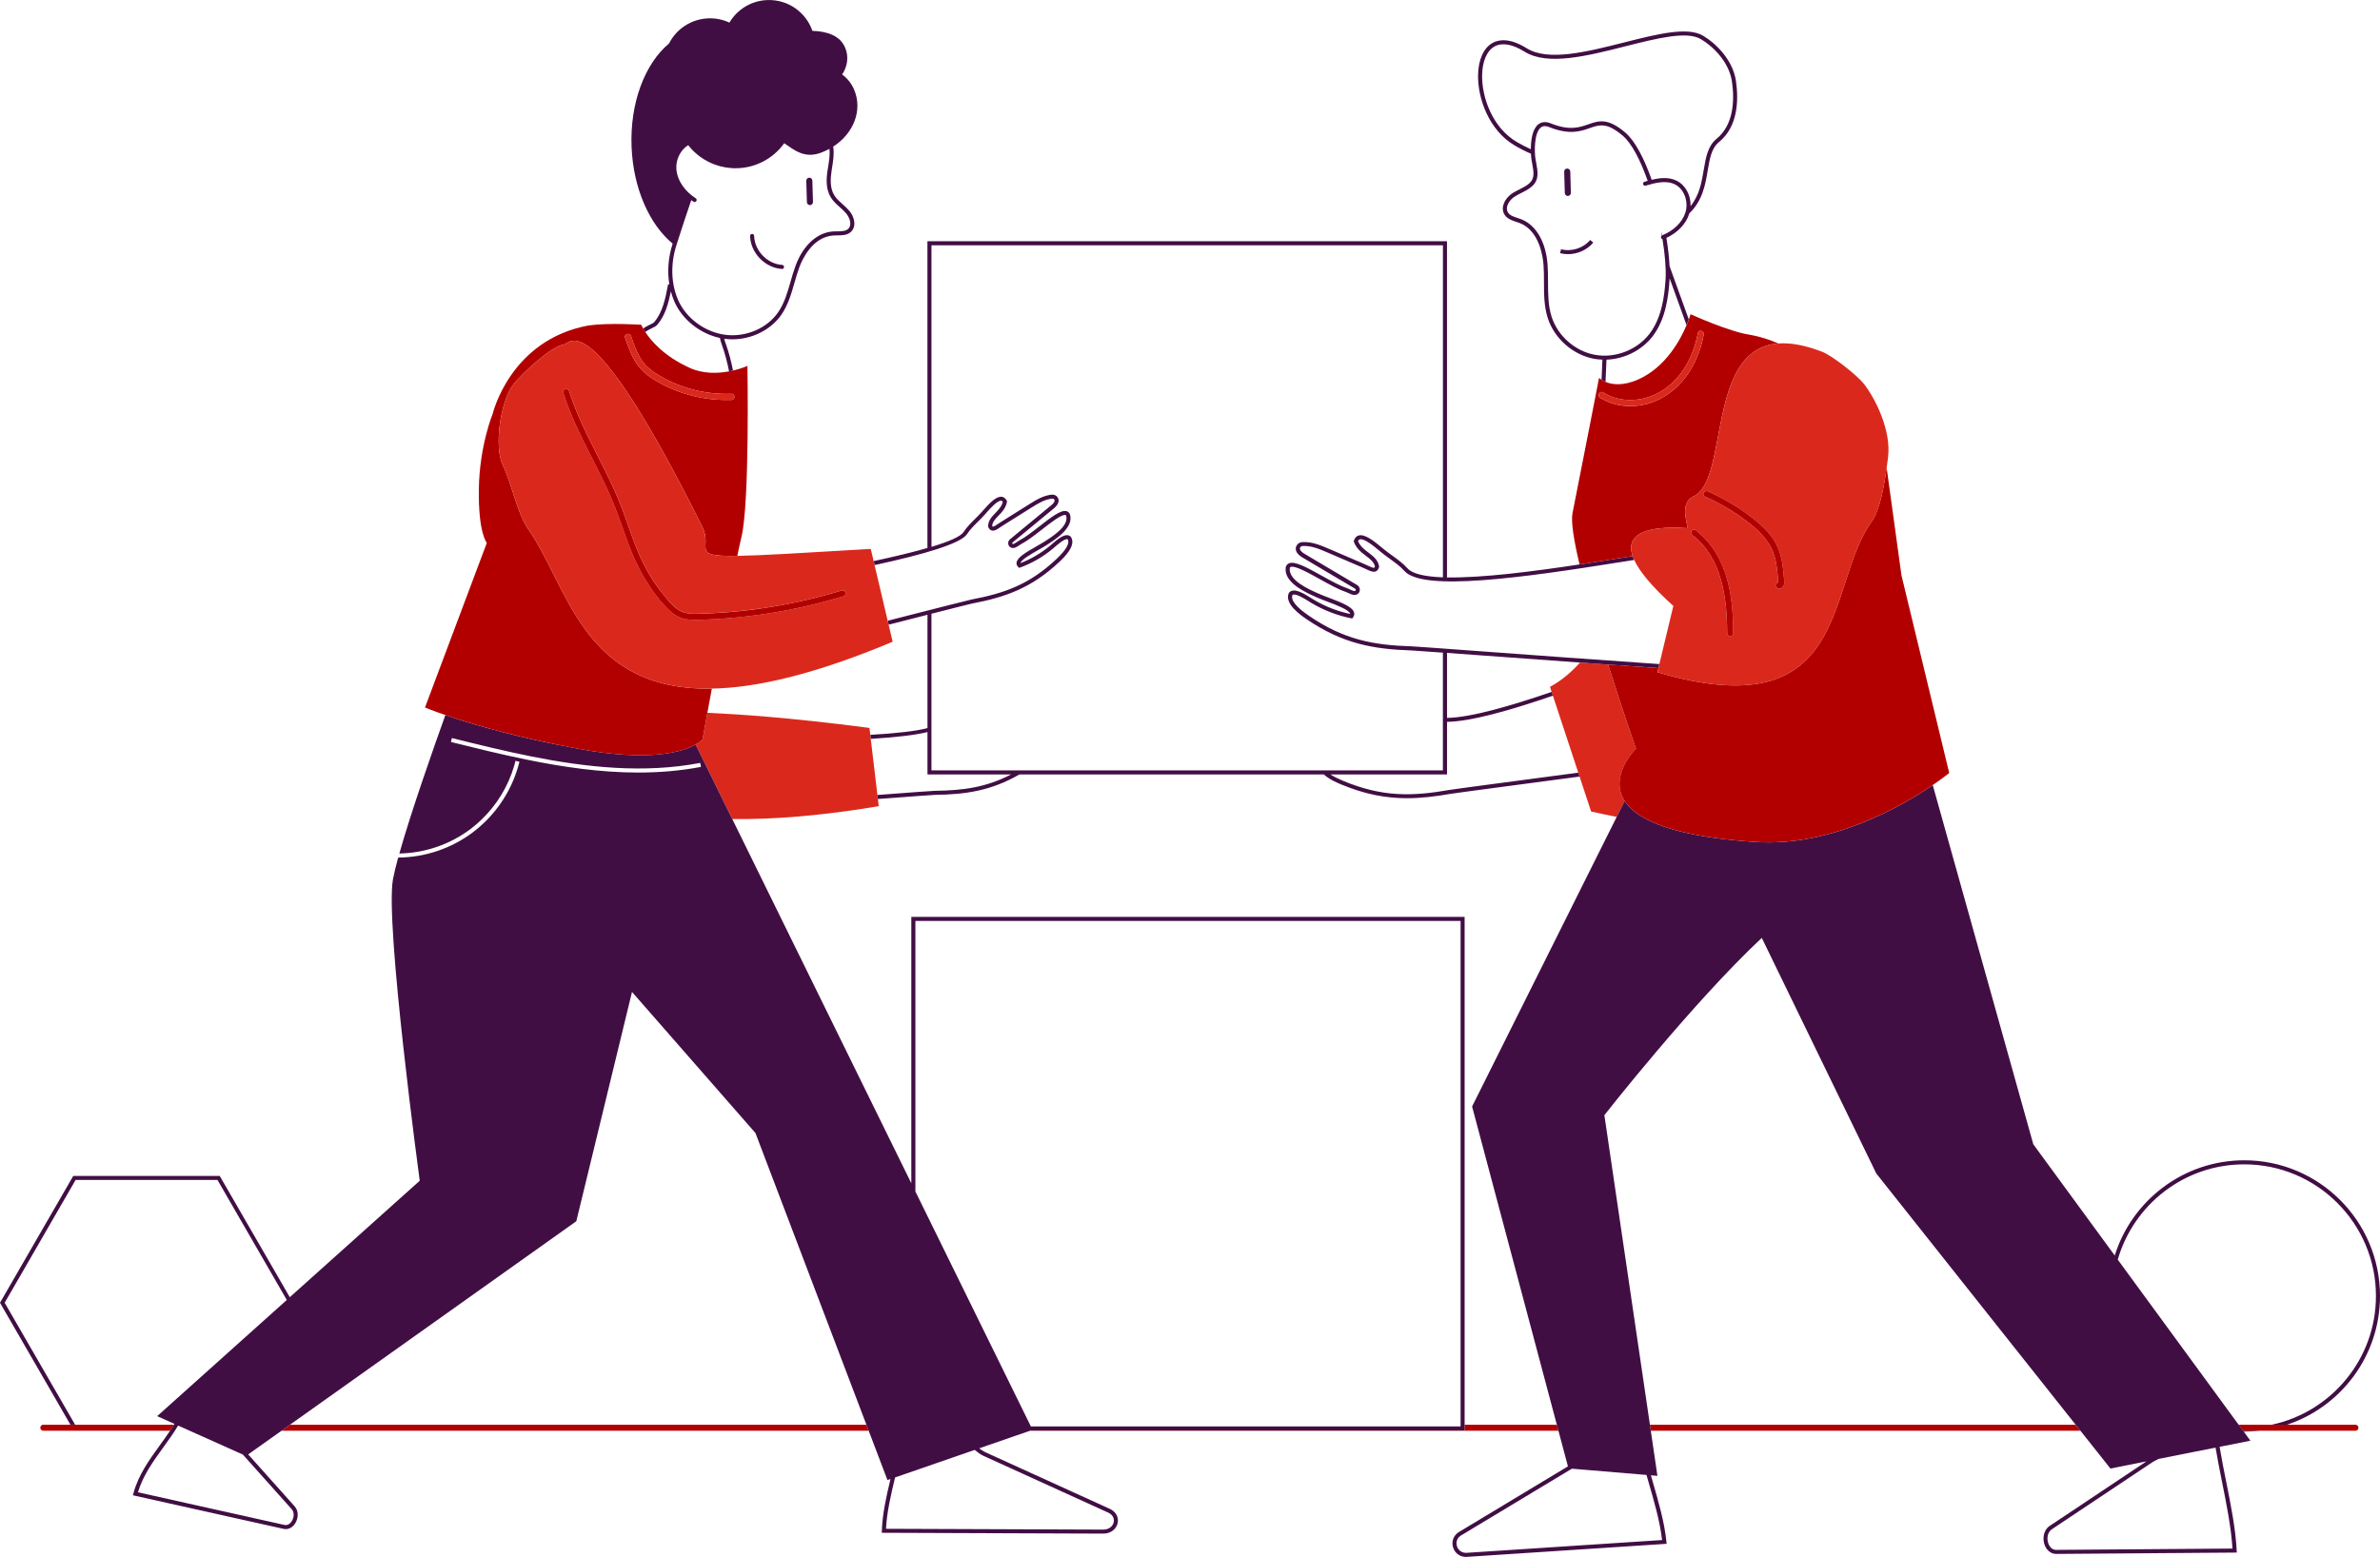
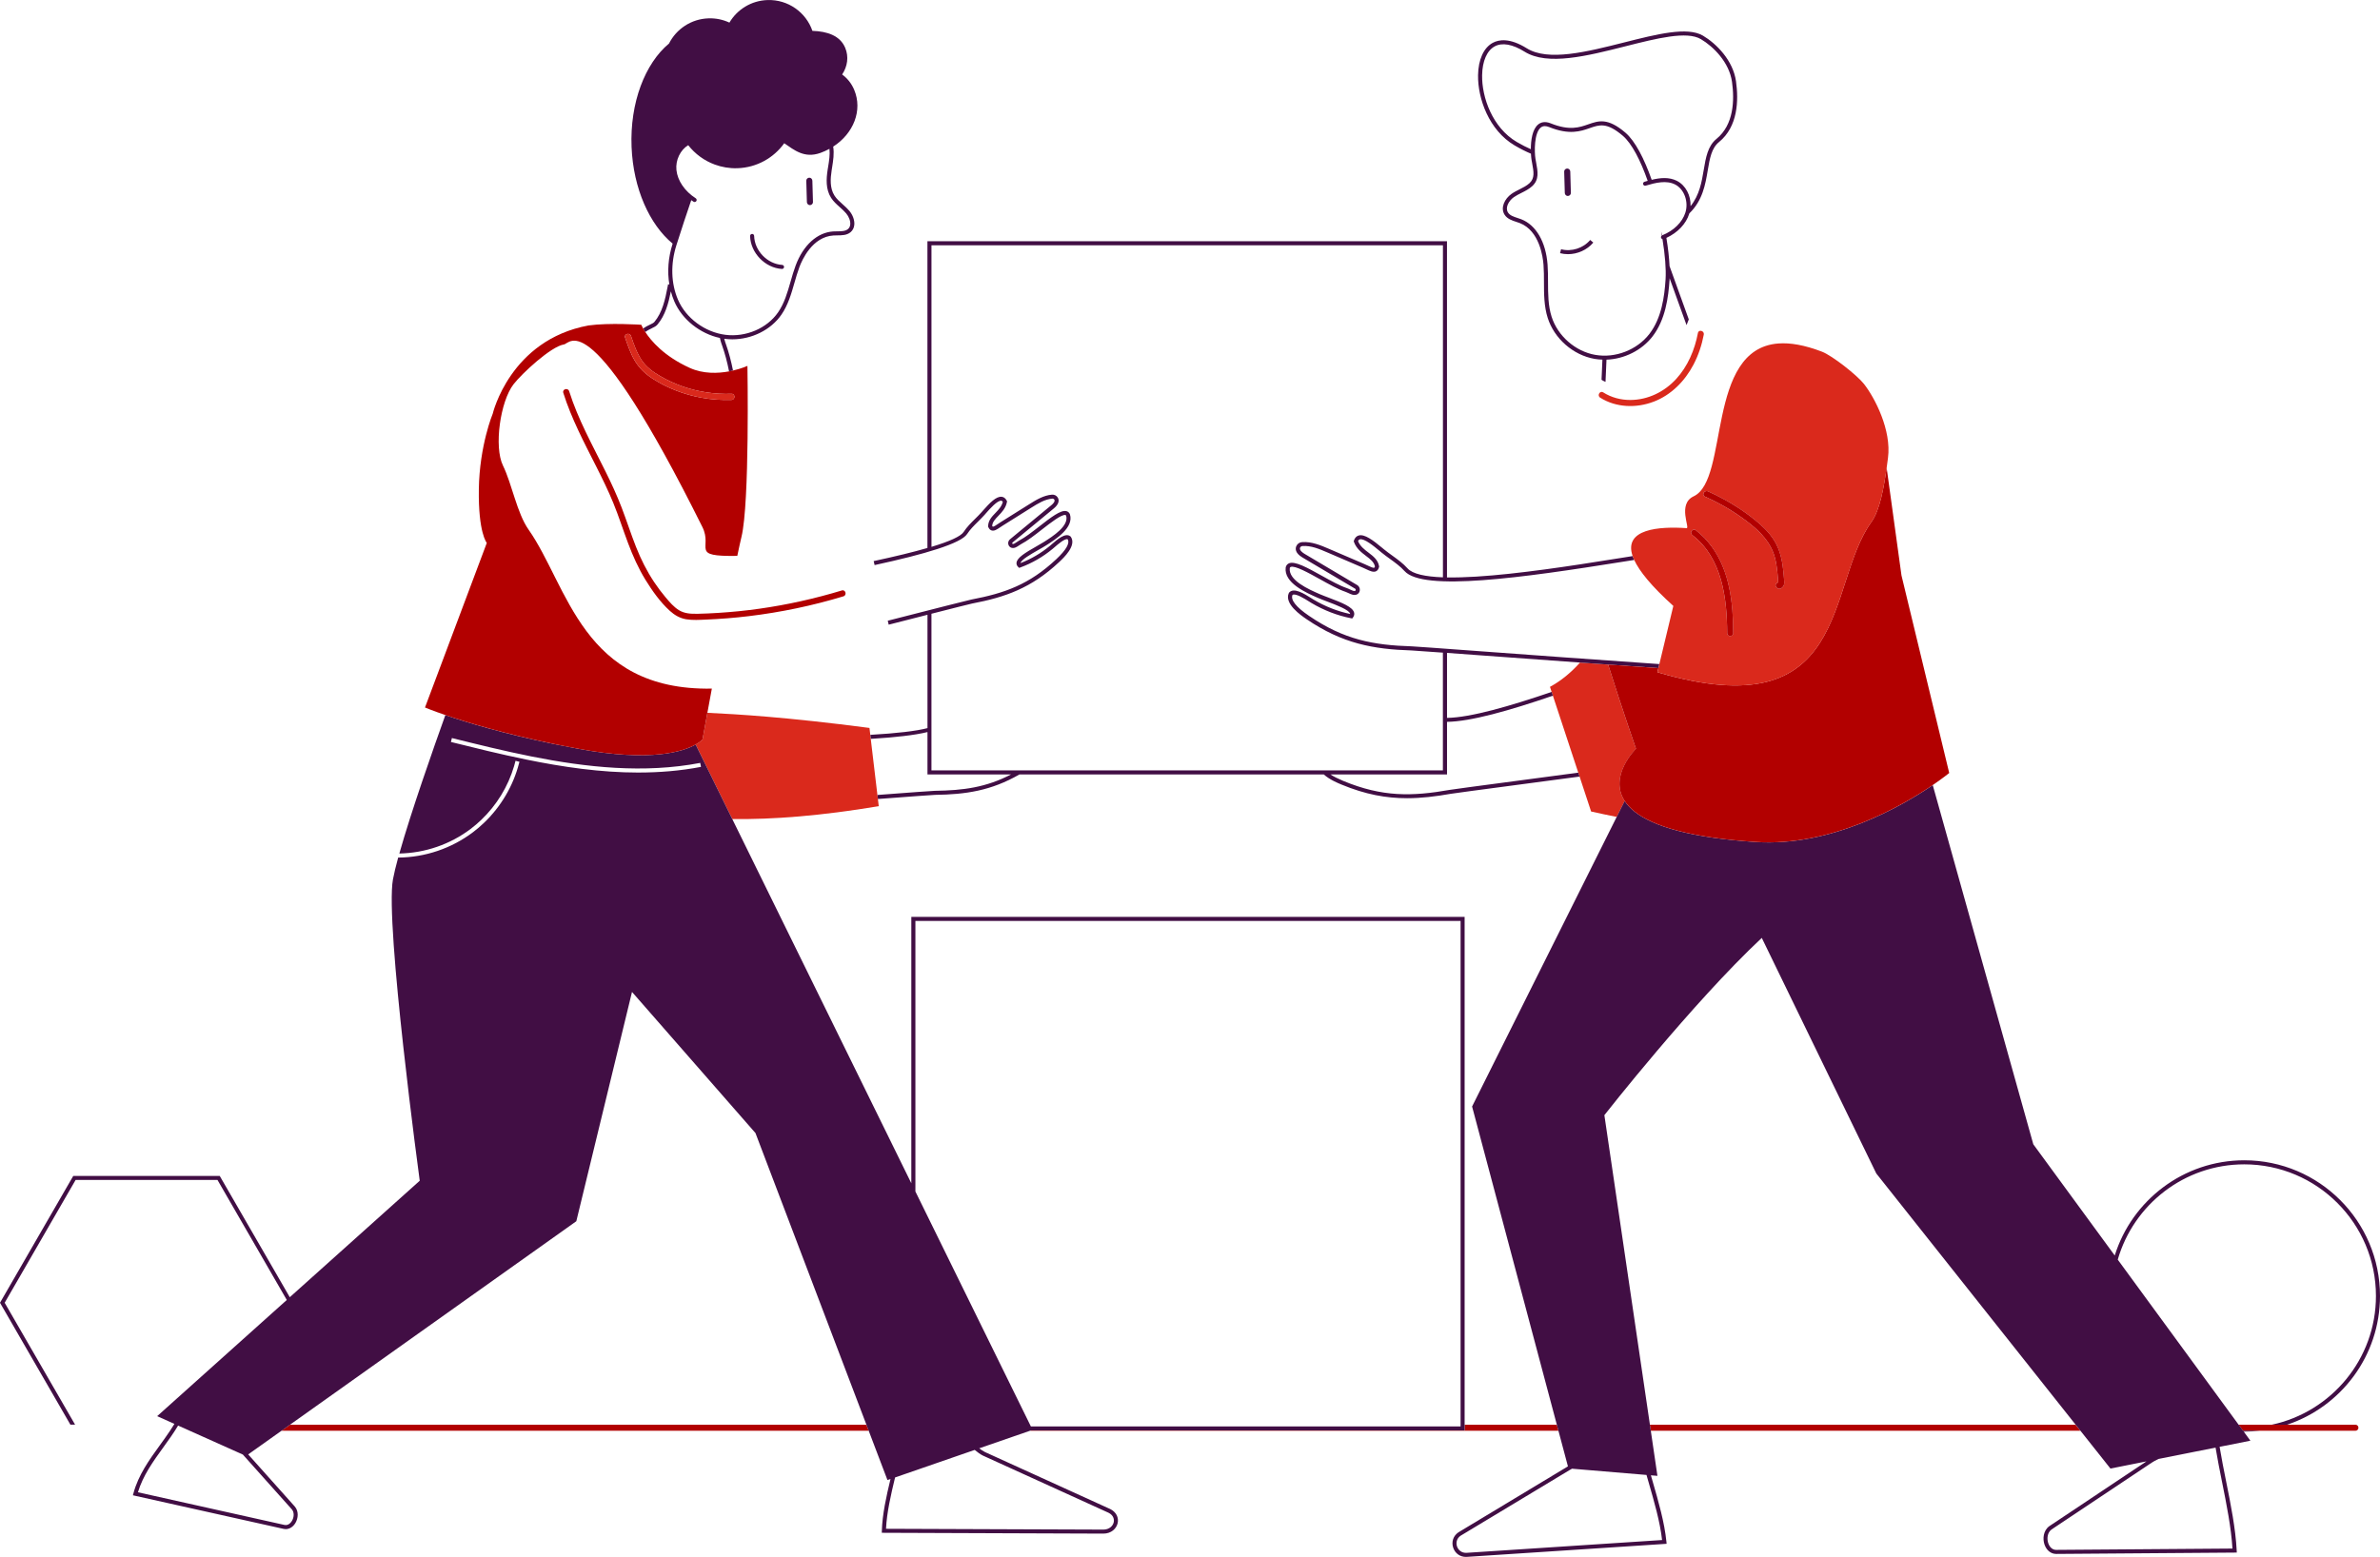
<svg xmlns="http://www.w3.org/2000/svg" id="Layer_2" data-name="Layer 2" viewBox="0 0 1174.35 768.44">
  <defs>
    <style>
      .cls-1 {
        fill: #da291c;
      }

      .cls-1, .cls-2, .cls-3, .cls-4 {
        stroke-width: 0px;
      }

      .cls-2 {
        fill: none;
      }

      .cls-3 {
        fill: #b20000;
      }

      .cls-4 {
        fill: #410e44;
      }
    </style>
  </defs>
  <g id="Layer_1-2" data-name="Layer 1">
    <g>
      <path class="cls-2" d="m925.8,579.21l-56.51-116.29c-34.33,32.17-77.67,87.49-77.67,87.49l22.47,152.78h210.06l-98.35-123.98Z" />
      <path class="cls-2" d="m779.61,327.02c-16.02-1.15-33.11-2.4-50.29-3.65-5.67-.42-10.85-.79-15.33-1.12v32.08c11.57-.16,31.39-5.9,51.62-12.83l-.82-2.49c5.57-3,10.48-7.13,14.82-11.98Z" />
      <path class="cls-2" d="m429.42,362.68c13.12-.75,22.54-1.86,28.2-3.32v-55.95c-4.9,1.25-10.39,2.65-16.23,4.15-.97.25-1.94.5-2.91.74l1.99,8.44c-38.4,16.1-67.19,22.75-89.22,23.13-.81,4.4-1.56,8.45-2.2,11.95,14.94.72,38.79,2.08,79.97,7.47l.4,3.39Z" />
      <polygon class="cls-2" points="372.77 559.25 311.85 489.6 284.37 602.77 143.11 703.19 427.5 703.19 372.77 559.25" />
      <path class="cls-2" d="m779.39,383.27c-10.16,1.36-20.57,2.74-31.02,4.13-18.12,2.41-31.21,4.15-32.49,4.37-7.55,1.33-14.59,2.18-21.61,2.18-10.31,0-20.56-1.84-32.32-6.72-1.87-.78-6.05-2.51-8.77-5.02h-150.16c-13.97,8.05-26.52,9.9-41.7,10.09-1.05.01-12.43.86-28.13,2.04l.42,3.56c-28.44,4.76-52.25,6.63-72.28,6.34l88.35,179.79v-131.48h273.01v250.62h45.49l-41.81-157.05,71.36-142.95c-3.97-.77-8.17-1.66-12.65-2.66l-5.69-17.25Z" />
      <path class="cls-2" d="m1065.1,720.1c-1.43.68-2.67,1.32-3.42,1.87l-49.41,32.96c-2.12,1.56-2.34,4.57-1.63,6.71.7,2.1,2.15,3.35,3.88,3.35h.03l87-.65c-.64-10.37-2.91-21.77-5.12-32.79-1.13-5.64-2.27-11.38-3.21-17.03l-28.11,5.6Z" />
      <path class="cls-2" d="m812.44,727.99l-36.76-3.08c-.47.24-.89.47-1.21.69l-53.72,32.37c-2.16,1.42-2.33,3.75-1.81,5.3.53,1.57,2.09,3.33,4.74,3.16l96.47-6.31c-1.03-9.07-3.88-18.93-6.64-28.47-.35-1.21-.7-2.43-1.05-3.66Z" />
      <polygon class="cls-3" points="143.11 703.19 138.88 706.19 428.64 706.19 427.5 703.19 143.11 703.19" />
      <polygon class="cls-3" points="722.68 703.19 722.68 706.03 508.68 706.03 508.23 706.19 768.97 706.19 768.17 703.19 722.68 703.19" />
      <polygon class="cls-3" points="814.09 703.19 814.53 706.19 1026.52 706.19 1024.14 703.19 814.09 703.19" />
      <path class="cls-3" d="m1162.21,703.19h-57.63l2.2,3h55.43c.83,0,1.5-.67,1.5-1.5s-.67-1.5-1.5-1.5Z" />
-       <path class="cls-3" d="m37.05,703.19h-15.67c-.83,0-1.5.67-1.5,1.5s.67,1.5,1.5,1.5h62.51c.66-.99,1.3-1.99,1.91-3h-48.75Z" />
      <path class="cls-1" d="m433.6,397.91l-.42-3.56-.24-1.99-3.29-27.7-.23-1.98-.4-3.39c-41.18-5.38-65.03-6.75-79.97-7.47-1.47,7.99-2.4,13.14-2.4,13.14,0,0-.93,1.12-3.4,2.52l18.07,36.77c20.03.29,43.84-1.58,72.28-6.34Z" />
      <path class="cls-1" d="m807.23,369.55s-6.59-18.85-13.74-41.53c-4.52-.32-9.15-.65-13.88-.99-4.34,4.84-9.25,8.97-14.82,11.98l.82,2.49.62,1.87,12.53,37.99.64,1.93,5.69,17.25c4.47,1,8.68,1.89,12.65,2.66l3.92-7.85c-8.07-12.46,5.59-25.79,5.59-25.79Z" />
      <path class="cls-4" d="m722.68,706.03v-253.47h-273.01v131.48l-88.35-179.79-18.07-36.77c-6.18,3.49-22.04,8.67-57.39,2.18-4.45-.82-8.7-1.65-12.78-2.49-25.07-5.18-43.06-10.69-53.33-14.22-5.82,16.21-16.94,47.84-22.7,68.32,12.66-.23,25.06-4.48,35.19-12.14,1.85-1.4,3.61-2.91,5.27-4.51,7.58-7.25,13.19-16.42,16.16-26.51.25-.86.49-1.72.7-2.59l1.94.48c-.06.25-.13.49-.2.73-2.91,11.23-8.94,21.43-17.29,29.4-1.7,1.63-3.5,3.17-5.39,4.6-10.63,8.04-23.66,12.44-36.96,12.55-1.15,4.22-2.04,7.89-2.57,10.74-4,21.84,13.21,148.76,13.21,148.76l-64.12,57.49-34.57-59.87H36.15L0,643.01l34.74,60.17h2.31l-34.74-60.17,35-60.62h70l34.2,59.24-63.96,57.35,8.5,3.81c-.08.13-.16.26-.24.4-.62,1.01-1.26,2.01-1.91,3-1.61,2.42-3.31,4.78-5,7.11-5.22,7.21-10.61,14.67-13.05,23.73l-.27,1.01,74.36,16.58c.35.08.7.12,1.05.12,1.87,0,3.65-1.11,4.81-3.08,1.31-2.22,1.75-5.71-.38-8.13l-22.95-25.67,16.42-11.67,4.22-3,141.26-100.42,27.48-113.17,60.92,69.65,54.73,143.93,1.14,3,9.25,24.33,1.51-.52c-2.09,8.65-4.02,17.43-4.27,25.53l-.03,1.03,109.26.41h.04c4.04,0,6.46-2.56,7.06-5.1.67-2.83-.73-5.57-3.61-7.01l-61.82-28.14c-.92-.46-1.9-1.1-2.87-1.85l25.07-8.67.45-.16h214Zm-578.76,38.83c1.47,1.66,1.11,4.17.15,5.78-.35.59-1.65,2.48-3.7,2.03l-72.31-16.12c2.47-8.27,7.54-15.28,12.45-22.08,2.54-3.51,5.11-7.07,7.37-10.85l31.95,14.31,24.08,26.94Zm171.1-363.55c-18.72,0-37.42-2.74-55.54-6.46-12.68-2.6-25.08-5.67-36.98-8.63l.48-1.94c12.58,3.13,25.72,6.39,39.16,9.07,27.22,5.44,55.7,8.5,83.36,3.2l.38,1.96c-10.22,1.96-20.55,2.79-30.86,2.79Zm170.15,337.21l61.82,28.14c2.41,1.21,2.89,3.24,2.53,4.75-.42,1.77-2.17,3.56-5.12,3.56h-.03l-107.19-.4c.39-8.02,2.39-16.76,4.47-25.34l39.28-13.59c1.41,1.19,2.86,2.2,4.23,2.89Zm-33.49-130.41v-133.55h269.01v249.47h-212.04l-56.96-115.92Z" />
      <path class="cls-4" d="m321.62,162.01c1.14-.53,2.12-.99,2.85-1.88,3.77-4.54,5.34-10.27,6.55-16.32.45,1.69,1.01,3.33,1.69,4.92,3.85,8.97,12.7,15.98,22.52,18.08.19.93.42,1.84.73,2.75.09.26.2.57.33.93,1.43,4.01,2.56,8.31,3.45,12.82.68-.13,1.33-.26,1.95-.41-.91-4.59-2.06-8.98-3.52-13.08-.12-.35-.23-.65-.32-.9-.19-.57-.35-1.15-.49-1.74.12.02.23.04.34.06,1.22.15,2.44.23,3.66.23,9.6,0,19-4.62,24.2-12.15,3.29-4.76,4.89-10.34,6.44-15.75.74-2.59,1.51-5.27,2.46-7.81,1.3-3.48,6.33-14.88,16.79-15.54.61-.04,1.23-.04,1.86-.05,2.33-.02,4.74-.04,6.57-1.57,1.08-.9,1.72-2.17,1.85-3.67.19-2.22-.75-4.87-2.48-6.9-1-1.18-2.16-2.22-3.29-3.23-1.53-1.36-2.97-2.65-3.99-4.23-2.38-3.69-2.05-8.42-1.41-12.55l.22-1.4c.54-3.37,1.08-6.83.53-10.26,10.03-6.45,14.62-17.89,10.37-28.02-1.35-3.21-3.39-5.69-5.95-7.58,2.64-3.95,3.36-8.75,1.51-13.16-2.54-6.07-8.89-8.13-16.18-8.37-3.14-9.11-11.96-15.53-22.13-15.21-8.06.25-15.01,4.68-18.82,11.13-3.12-1.45-6.61-2.22-10.28-2.1-8.6.27-15.92,5.28-19.53,12.43-11.79,9.79-19.36,29.14-18.47,51.08.84,20.59,8.91,38.3,20.27,47.68-.01.04-.03.08-.04.12-2.15,6.76-2.67,13.66-1.58,20.09l-.63-.2-.21,1.12c-1.22,6.54-2.64,12.8-6.52,17.49-.45.54-1.2.9-2.16,1.35-1,.47-2.16,1.02-3.42,1.95.27.49.62,1.07,1.04,1.72,1.2-.89,2.29-1.41,3.23-1.85Zm12.15-41.04c2.67-8.4,5.1-15.75,7.31-22.18.37.26.74.52,1.13.76.17.11.35.16.54.16.33,0,.65-.16.84-.46.3-.46.16-1.08-.3-1.38-.01,0-.03-.02-.04-.03-5.37-3.45-8.91-8.64-9.48-13.88-.54-4.97,1.96-9.99,5.81-12.3,3.37,4.31,7.91,7.66,13.13,9.57,3.46,1.27,7.22,1.92,11.13,1.8,9.58-.3,17.95-5.12,23.12-12.33,4.92,3.35,9.92,7.61,17.85,4.77,1.57-.57,3.06-1.24,4.46-2.01.31,2.9-.17,5.91-.65,8.84l-.23,1.41c-.7,4.51-1.04,9.69,1.7,13.95,1.17,1.81,2.78,3.25,4.34,4.64,1.12,1,2.18,1.95,3.09,3.03,1.37,1.62,2.16,3.75,2.01,5.43-.08.97-.47,1.75-1.14,2.31-1.28,1.07-3.24,1.09-5.31,1.11-.66,0-1.33.01-1.97.05-7.87.5-14.79,6.79-18.53,16.84-.97,2.6-1.75,5.32-2.5,7.95-1.58,5.49-3.07,10.68-6.17,15.16-5.45,7.89-15.89,12.34-25.97,11.07-10.1-1.27-19.51-8.23-23.4-17.31-3.46-8.07-3.73-17.64-.77-26.97Z" />
      <path class="cls-4" d="m385.81,132.75s.04,0,.06,0c.52,0,.96-.41,1-.94.03-.55-.39-1.03-.94-1.06-7.3-.45-13.63-7-13.82-14.31-.01-.55-.49-1.03-1.03-.97-.55.01-.99.47-.97,1.03.22,8.3,7.41,15.75,15.7,16.25Z" />
      <path class="cls-4" d="m399.64,101.25c.79,0,1.52-.69,1.5-1.5-.1-3.52-.2-7.03-.3-10.55-.02-.81-.67-1.5-1.5-1.5s-1.52.69-1.5,1.5c.1,3.52.2,7.03.3,10.55.02.81.67,1.5,1.5,1.5Z" />
      <path class="cls-4" d="m477.19,263.59c1.43-2.22,3.34-4.11,5.36-6.11,1.1-1.09,2.23-2.21,3.28-3.39l.61-.7c1.85-2.11,5.71-6.51,7.63-6.24.12.02.42.06.74.55-.55,2.27-2.11,3.89-3.62,5.46-1.77,1.83-3.59,3.73-3.63,6.56v.2s.08.19.08.19c.38.92.94,1.5,1.66,1.71,1.32.4,2.65-.51,4.2-1.56.39-.27.8-.55,1.23-.81l14.2-8.91c3.24-2.03,6.59-4.14,10.3-4.43.4-.04.79.15.99.48.58.92-.83,2.24-1.47,2.76l-20.41,16.84c-.71.59-1.03,1.53-.82,2.45.19.87.83,1.54,1.66,1.75,1.38.35,2.58-.46,3.63-1.18.38-.26.74-.5,1.08-.68,3.03-1.57,6.72-4.44,10.28-7.22,4.32-3.37,9.71-7.56,11.54-7.11.11.03.24.08.36.32,1.47,5.06-6.6,10.2-10.95,12.96-1.02.65-2.32,1.39-3.7,2.17-5.58,3.17-9.56,5.6-9.84,8.08-.06.56.03,1.39.86,2.15l.45.41.57-.21c5.74-2.1,11.1-5.19,15.93-9.18.28-.23.62-.53.99-.85,1.44-1.25,5.19-4.53,6.45-3.86,1.12,1.95-.76,5.23-5.59,9.77-13.39,12.57-25.54,16.84-42.01,19.97-1.32.25-16.84,4.22-38.32,9.71-.94.24-1.9.49-2.87.73l.46,1.95c.97-.25,1.94-.5,2.91-.74,5.84-1.49,11.33-2.9,16.23-4.15v55.95c-5.66,1.46-15.08,2.56-28.2,3.32l.23,1.98c11.99-.73,21.68-1.81,27.97-3.36v20.91h41.25c-12.32,6.4-23.53,7.91-37.59,8.09-1.11.01-12.14.83-28.34,2.05l.24,1.99c15.7-1.18,27.09-2.02,28.13-2.04,15.18-.19,27.73-2.04,41.7-10.09h150.16c2.72,2.51,6.9,4.25,8.77,5.02,11.76,4.88,22.01,6.72,32.32,6.72,7.02,0,14.06-.85,21.61-2.18,1.28-.23,14.37-1.97,32.49-4.37,10.45-1.39,20.87-2.78,31.02-4.13l-.64-1.93c-11.12,1.49-21.64,2.88-30.65,4.08-18.82,2.5-31.25,4.15-32.57,4.39-18.76,3.3-33.42,3.64-52.81-4.42-2.59-1.08-4.68-2.14-6.28-3.18h57.55v-25.95c11.58-.14,30.49-5.45,52.24-12.91l-.62-1.87c-20.23,6.94-40.05,12.68-51.62,12.83v-32.08c4.49.33,9.67.71,15.33,1.12,17.18,1.26,34.27,2.5,50.29,3.65,4.73.34,9.37.67,13.88.99,8.78.62,17.11,1.2,24.8,1.73l.47-1.97c-28.93-1.98-64.69-4.59-89.3-6.4-18.96-1.39-31.48-2.31-32.82-2.35-19.04-.59-33.46-3.25-50.8-15.09-6.35-4.33-9.08-7.79-8.11-10.27,1.34-1.09,6.24,2,8.11,3.18.48.3.91.57,1.26.78,6.13,3.64,12.69,6.17,19.49,7.52l.61.12.38-.49c.75-.96.7-1.87.54-2.46-.76-2.68-5.63-4.71-12.42-7.28-1.69-.64-3.28-1.24-4.55-1.79-5.42-2.37-15.49-6.77-14.75-12.88.1-.34.26-.45.43-.52,2.04-.86,8.86,2.93,14.34,5.98,4.5,2.5,9.15,5.09,12.82,6.32.42.14.87.36,1.35.58,1.28.61,2.74,1.31,4.17.69.84-.36,1.4-1.18,1.46-2.14.06-1.02-.43-1.98-1.3-2.49l-25.97-15.41c-.84-.5-2.75-1.8-2.22-3.05.19-.45.62-.76,1.13-.8,4.24-.34,8.39,1.45,12.41,3.18l17.55,7.54c.53.23,1.04.47,1.53.7,1.9.9,3.54,1.67,4.88,1.02.73-.36,1.23-1.08,1.47-2.14l.04-.2-.04-.2c-.56-3.13-2.93-4.93-5.22-6.67-2.02-1.53-4.1-3.11-5.14-5.65.26-.64.59-.81.83-.89,2.16-.65,7.14,3.5,9.82,5.73l.81.68c1.38,1.14,2.86,2.21,4.29,3.24,2.64,1.91,5.13,3.71,7.16,5.98,9.12,10.21,58.09,3.35,107.48-4.54,2.03-.32,3.98-.64,5.86-.93-.3-.66-.56-1.29-.77-1.9-1.73.28-3.53.56-5.41.86-6.32,1.01-13.38,2.14-20.79,3.26-22.44,3.4-48,6.72-65.4,6.4V119.06h-256.36v151.41c-6.9,2-15.74,4.16-26.53,6.47l.46,1.97c24.9-5.39,42.65-10.7,45.64-15.33Zm-17.57-142.52h252.36v163.88c-8.63-.31-14.98-1.62-17.48-4.43-2.17-2.43-4.87-4.38-7.48-6.27-1.4-1.01-2.85-2.06-4.19-3.16l-.81-.67c-4.47-3.72-8.73-6.99-11.68-6.1-.76.23-1.77.86-2.28,2.54l-.1.32.11.31c1.2,3.29,3.72,5.2,5.94,6.89,2.11,1.6,3.93,2.98,4.42,5.22-.09.32-.22.54-.35.6-.49.24-1.96-.46-3.15-1.02-.51-.24-1.05-.49-1.6-.73l-17.55-7.54c-4.05-1.74-8.64-3.7-13.36-3.33-1.25.1-2.33.87-2.81,2.02-.47,1.12-.7,3.33,3.04,5.55l25.97,15.4c.26.15.34.44.32.65,0,.12-.05.34-.26.43-.6.26-1.53-.19-2.51-.66-.51-.24-1.03-.5-1.57-.68-3.5-1.17-8.07-3.72-12.49-6.17-7.07-3.93-13.17-7.33-16.1-6.08-.8.34-1.35,1-1.59,1.9l-.02.12c-1.02,7.64,10,12.46,15.92,15.05,1.32.58,2.93,1.19,4.64,1.83,4.25,1.61,10.67,4.03,11.21,5.95.01.05.02.1.03.16-6.31-1.34-12.39-3.73-18.09-7.12-.34-.2-.76-.46-1.22-.76-3.37-2.13-8.47-5.34-10.78-2.72l-.16.25c-2.42,5.29,5.98,11.02,8.74,12.91,17.67,12.06,32.95,14.85,51.87,15.44.83.03,6.57.43,15.4,1.08v58.11h-252.36v-77.31c11.34-2.89,19.11-4.86,19.97-5.02,16.41-3.12,29.32-7.63,43.01-20.47,2.38-2.23,8.71-8.17,5.79-12.49l-.2-.21c-2.45-2-6.47,1.51-9.13,3.83-.36.31-.68.59-.95.82-4.43,3.66-9.31,6.53-14.54,8.54.29-1.67,5.42-4.58,8.84-6.52,1.4-.79,2.72-1.54,3.78-2.22,4.82-3.07,13.78-8.77,11.77-15.31l-.04-.12c-.35-.78-.95-1.29-1.73-1.48-2.78-.69-7.63,3.09-13.25,7.47-3.49,2.72-7.1,5.54-9.97,7.02-.45.23-.88.52-1.29.81-.73.5-1.49,1.03-2,.89-.13-.03-.18-.17-.2-.24-.03-.14,0-.34.15-.47l20.41-16.84c2.21-1.82,2.89-3.78,1.89-5.37-.6-.96-1.69-1.49-2.84-1.4-4.2.33-7.92,2.67-11.21,4.73l-14.2,8.91c-.45.28-.88.57-1.29.85-.89.6-2.09,1.42-2.5,1.3-.07-.02-.18-.13-.3-.37.12-1.93,1.49-3.35,3.06-4.98,1.71-1.77,3.64-3.78,4.22-6.82l.06-.33-.15-.3c-.7-1.42-1.71-1.84-2.43-1.93-2.75-.37-6.01,3.06-9.39,6.9l-.61.69c-1,1.13-2.11,2.23-3.19,3.29-2.01,1.99-4.08,4.04-5.64,6.45-1.38,2.14-6.69,4.61-15.89,7.38V121.06Z" />
      <path class="cls-4" d="m1104.58,703.19l-59.63-81.47c7.81-27.12,32.83-47.03,62.43-47.03,35.82,0,64.97,29.14,64.97,64.97,0,31.16-22.05,57.25-51.36,63.53h7.55c26.59-8.88,45.81-33.99,45.81-63.53,0-36.93-30.04-66.97-66.97-66.97-29.97,0-55.4,19.79-63.92,46.99l-40.18-54.89-49.62-177.29c-15.24,10.4-49.99,30.54-87.43,28.08-7.83-.52-14.8-1.24-20.98-2.12-26.72-3.84-38.89-10.83-43.61-18.12l-3.92,7.85-71.36,142.95,41.81,157.05.8,3,4.68,17.57c-.08.05-.17.1-.25.15l-53.72,32.37c-2.59,1.7-3.62,4.7-2.64,7.63.94,2.8,3.37,4.54,6.28,4.54.16,0,.32,0,.48-.02l98.54-6.45-.1-1.03c-.94-9.53-3.93-19.87-6.82-29.86-.28-.97-.56-1.95-.84-2.92l3.23.27-3.27-22.25-.44-3-22.47-152.78s43.33-55.33,77.67-87.49l56.51,116.29,98.35,123.98,2.38,3,14.8,18.65,17.76-3.54-47.95,31.99c-2.96,2.17-3.31,6.18-2.38,8.97.97,2.91,3.18,4.72,5.78,4.72h.04l89.09-.67-.05-1.04c-.55-10.8-2.92-22.66-5.22-34.13-1.13-5.64-2.28-11.38-3.21-17.03l15.19-3.02-3.27-4.47c.1,0,.19,0,.28,0,2.57,0,5.11-.16,7.61-.44h-8.21l-2.2-3Zm-284.45,56.93l-96.47,6.31c-2.65.17-4.21-1.59-4.74-3.16-.52-1.55-.35-3.87,1.81-5.3l53.72-32.37c.32-.21.74-.44,1.21-.69l36.76,3.08c.35,1.22.7,2.44,1.05,3.66,2.76,9.55,5.62,19.41,6.64,28.47Zm276.3-28.58c2.21,11.03,4.49,22.42,5.12,32.79l-87,.65h-.03c-1.73,0-3.18-1.25-3.88-3.35-.71-2.13-.49-5.15,1.63-6.71l49.41-32.96c.75-.55,1.99-1.18,3.42-1.87l28.11-5.6c.94,5.66,2.08,11.39,3.21,17.03Z" />
      <path class="cls-3" d="m285.85,369.67c35.35,6.48,51.21,1.3,57.39-2.18,2.47-1.39,3.4-2.52,3.4-2.52,0,0,.93-5.15,2.4-13.14.64-3.5,1.39-7.55,2.2-11.95-63.96,1.11-70.95-50.72-90.42-78.46-5.81-8.28-8.14-22.39-12.65-31.64-4.51-9.25-1.34-31.66,5.24-40.14,4.09-5.28,18.44-18.64,24.87-19.64,3.28-.51,12.85-21.26,68.29,90.11,5.27,10.58-6.48,14.63,17.23,14.26.83-3.98,1.53-7.2,2.05-9.34,4.12-16.77,2.95-84.43,2.95-84.43,0,0-2.83,1.29-7.11,2.29-.62.14-1.27.28-1.95.41-5.5,1.03-12.71,1.32-19.41-1.72-12.69-5.76-19.09-13.35-21.94-17.73-.42-.65-.77-1.23-1.04-1.72-.64-1.15-.91-1.83-.91-1.83,0,0-15.88-1.08-26.07.34-38.68,7.15-47.23,43.51-47.23,43.51,0,0-6.55,15.71-6.87,37.31s3.93,26.51,3.93,26.51l-30.5,81.23s3.43,1.46,10.06,3.74c10.27,3.53,28.26,9.03,53.33,14.22,4.08.84,8.33,1.68,12.78,2.49Zm25.49-203.85c1.41,4.16,2.86,8.38,5.34,12.05,2.29,3.38,5.56,5.73,9.05,7.76,3.54,2.06,7.27,3.78,11.13,5.13,7.74,2.69,15.89,3.91,24.08,3.61,1.93-.07,1.92,2.93,0,3-4.94.18-9.88-.18-14.75-1.06-8.54-1.54-16.92-4.73-24.21-9.45-3.58-2.31-6.59-5.17-8.77-8.85-2.1-3.55-3.45-7.5-4.77-11.39-.62-1.84,2.28-2.62,2.89-.8Z" />
      <path class="cls-1" d="m313.22,178.01c2.18,3.69,5.19,6.54,8.77,8.85,7.29,4.72,15.67,7.91,24.21,9.45,4.87.88,9.81,1.24,14.75,1.06,1.92-.07,1.93-3.07,0-3-8.19.3-16.34-.92-24.08-3.61-3.87-1.35-7.6-3.07-11.13-5.13-3.49-2.03-6.76-4.38-9.05-7.76-2.49-3.67-3.93-7.89-5.34-12.05-.62-1.82-3.52-1.04-2.89.8,1.32,3.89,2.67,7.84,4.77,11.39Z" />
-       <path class="cls-1" d="m346.57,260.11c-55.44-111.36-65-90.61-68.29-90.11-6.43.99-20.78,14.36-24.87,19.64-6.57,8.49-9.75,30.9-5.24,40.14,4.51,9.25,6.84,23.36,12.65,31.64,19.47,27.74,26.45,79.56,90.42,78.46,22.04-.38,50.82-7.03,89.22-23.13l-1.99-8.44-.46-1.95-6.47-27.44-.46-1.97-1.42-6.02c-34.39,2.04-54.33,3.26-65.87,3.44-23.71.37-11.96-3.68-17.23-14.26Zm28.23,40.3c13.74-1.95,27.32-4.97,40.6-9,1.85-.56,2.64,2.33.8,2.89-15.24,4.63-30.87,7.9-46.69,9.79-6.97.84-13.97,1.4-20.98,1.69-3.3.14-6.68.39-9.96-.15-3.1-.52-5.76-2.08-8.06-4.18-4.72-4.29-8.64-9.82-11.96-15.22-3.53-5.73-6.25-11.86-8.62-18.15-2.48-6.58-4.61-13.28-7.27-19.8-2.5-6.14-5.43-12.09-8.42-18-6-11.88-12.29-23.69-16.28-36.43-.58-1.85,2.32-2.63,2.89-.8,4.37,13.94,11.55,26.71,18,39.75,2.87,5.79,5.58,11.66,7.9,17.7,2.47,6.43,4.56,13,7.09,19.4,2.41,6.1,5.35,11.97,8.99,17.44,1.75,2.62,3.63,5.14,5.67,7.54,1.93,2.29,3.97,4.7,6.55,6.28,2.75,1.68,5.87,1.83,9.01,1.76,3.41-.07,6.82-.23,10.22-.44,6.87-.43,13.72-1.12,20.54-2.08Z" />
      <path class="cls-4" d="m792.68,177.52c8.74-.31,17.38-4.55,22.73-11.48,6.37-8.26,7.83-19.3,8.39-27.99.01-.23.02-.48.03-.72l8.35,23.13c.45-1.07.82-2.02,1.11-2.81l-9.49-26.29c-.2-4.17-.73-8.92-1.56-13.95,5.55-2.56,9.72-6.93,11.27-11.91.02-.06.03-.12.05-.18,6.57-6.34,7.92-14.31,9.08-21.19.99-5.9,1.85-11,5.57-14.03,9.34-7.61,9.71-20.51,8.38-29.98-1.46-10.34-9.69-18.59-16.29-22.51-7.68-4.56-22.78-.74-38.78,3.31-18.49,4.67-37.61,9.51-48.19,2.91-8.36-5.21-13.73-4.34-16.77-2.69-4.48,2.43-7.12,8.25-7.25,15.96-.19,11.47,5.37,27.22,18.06,34.69,2.85,1.67,5.51,3.01,8.03,4.06.07,1.32.19,2.4.29,2.99.1.59.21,1.16.31,1.72.79,4.29,1.36,7.39-1.3,9.84-1.39,1.28-3.09,2.13-4.89,3.04-1.33.67-2.71,1.36-3.98,2.25-3.39,2.38-5.6,6.88-3.43,10.29,1.31,2.07,3.69,2.84,5.78,3.53.59.19,1.18.38,1.74.6,9.7,3.78,11.4,16.73,11.69,20.61.21,2.82.22,5.73.22,8.55.01,5.86.03,11.93,1.85,17.65,3.25,10.22,12.54,18.35,23.1,20.21,1.29.23,2.59.33,3.89.38-.14,3.21-.29,6.56-.43,9.95.5.33,1.15.69,1.96,1.03.16-3.65.32-7.33.48-10.97Zm-37.33-103.88c-2.19-.96-4.5-2.13-6.96-3.58-12-7.06-17.26-22.02-17.08-32.93.12-6.97,2.38-12.16,6.21-14.24,3.69-2,8.79-1.09,14.76,2.63,11.3,7.05,30.84,2.11,49.74-2.67,15.58-3.94,30.3-7.66,37.26-3.52,6.22,3.7,13.97,11.43,15.33,21.07,1.26,8.97.96,21.13-7.66,28.16-4.3,3.51-5.26,9.21-6.28,15.25-1.01,6.01-2.1,12.47-6.51,17.93.2-5.21-2.38-10.27-6.73-12.47-3.87-1.96-8.18-1.55-12.45-.52-3.65-10.36-8.14-19.17-12.99-23.29-8.73-7.43-13.17-5.88-18.3-4.09-4.35,1.52-9.28,3.24-18.53-.49-3.03-1.23-5.03-.39-6.16.53-2.95,2.38-3.64,7.92-3.65,12.23Zm31.79,101.52c-9.85-1.74-18.51-9.31-21.55-18.85-1.73-5.43-1.74-11.34-1.76-17.05,0-2.85-.01-5.8-.23-8.7-.83-11.14-5.68-19.49-12.96-22.33-.6-.23-1.22-.44-1.85-.64-1.95-.64-3.78-1.24-4.71-2.7-1.51-2.37.33-5.78,2.89-7.58,1.15-.8,2.4-1.43,3.73-2.1,1.85-.93,3.76-1.89,5.35-3.35,3.47-3.2,2.75-7.12,1.91-11.67-.1-.55-.21-1.12-.31-1.7-.6-3.48-.7-12.88,2.59-15.54.58-.47,1.25-.7,2.03-.7.64,0,1.34.16,2.13.47,9.95,4.01,15.49,2.08,19.94.53,4.93-1.72,8.49-2.96,16.35,3.72,4.54,3.86,8.81,12.3,12.32,22.28-.53.15-1.06.3-1.58.46-.53.16-.83.71-.67,1.24s.71.83,1.24.67c.01,0,.02,0,.03,0,4.99-1.48,10.22-2.74,14.5-.57,4.48,2.27,6.76,8.48,5.08,13.86-1.49,4.78-5.75,8.96-11.38,11.2l-.6-1.8c.12.65.24,1.3.36,1.95-.37.26-.54.73-.36,1.17.12.3.37.51.67.59,1.27,7.74,1.85,14.8,1.53,19.89-.54,8.41-1.94,19.07-7.98,26.9-6.11,7.92-16.84,12.08-26.69,10.34Z" />
      <path class="cls-3" d="m817.8,331.8l.49-2.06c-7.69-.53-16.02-1.11-24.8-1.73,7.15,22.68,13.74,41.53,13.74,41.53,0,0-13.66,13.33-5.59,25.79,4.72,7.29,16.89,14.28,43.61,18.12,6.19.89,13.15,1.61,20.98,2.12,37.44,2.46,72.19-17.68,87.43-28.08,5.19-3.54,8.13-5.96,8.13-5.96l-23.56-97.52-7.32-53.18c-1.32,9.51-3.31,20.98-7.56,26.86-22.56,31.21-9.56,102.46-105.56,74.1Z" />
-       <path class="cls-3" d="m805.58,274.47c-4.62-13.48,13.15-14.71,26.62-13.79,1.83.13-4.63-11.91,3.49-15.71,17.65-8.26,5.9-72.72,41.78-75.43-4.15-1.85-8.78-3.34-13.96-4.3-10.19-1.42-29.34-10.16-29.34-10.16,0,0-.28.97-.86,2.58-.29.79-.66,1.74-1.11,2.81-3.15,7.46-10.34,20.68-23.55,26.68-7.85,3.56-13.3,2.66-16.44,1.34-.81-.34-1.46-.71-1.96-1.03-.83-.54-1.24-.97-1.24-.97,0,0-7.85,40.58-13.09,66.76-.85,4.24.69,13.63,3.47,25.33,7.4-1.12,14.47-2.25,20.79-3.26,1.88-.3,3.68-.59,5.41-.86Zm-14.53-80.79c4.03,2.56,8.67,3.78,13.43,3.75,8.65-.04,16.7-3.99,22.51-10.3,5.8-6.29,9.23-14.44,10.8-22.77.36-1.9,3.25-1.09,2.89.8-.97,5.15-2.65,10.17-5.08,14.82-4.26,8.14-11.01,14.99-19.68,18.31-8.53,3.26-18.57,2.95-26.39-2.01-1.63-1.03-.12-3.63,1.51-2.59Z" />
      <path class="cls-4" d="m773.61,96.73c.79,0,1.52-.69,1.5-1.5-.1-3.52-.2-7.03-.3-10.55-.02-.81-.67-1.5-1.5-1.5s-1.52.69-1.5,1.5c.1,3.52.2,7.03.3,10.55.02.81.67,1.5,1.5,1.5Z" />
      <path class="cls-4" d="m770.27,123.02l-.5,1.94c1.28.33,2.59.49,3.91.49,4.72,0,9.42-2.08,12.49-5.72l-1.53-1.29c-3.43,4.08-9.2,5.92-14.36,4.58Z" />
      <path class="cls-1" d="m835.69,244.97c-8.12,3.8-1.66,15.83-3.49,15.71-13.47-.92-31.24.31-26.62,13.79.21.61.46,1.24.77,1.9,2.54,5.55,8.49,12.93,19.31,22.7l-6.89,28.7-.47,1.97-.49,2.06c96,28.36,83-42.89,105.56-74.1,4.25-5.88,6.23-17.35,7.56-26.86.24-1.69.45-3.33.65-4.85,1.8-13.59-6.42-29.55-11.85-36.48-3.38-4.31-15.61-13.96-20.7-15.92-8.66-3.32-15.73-4.5-21.55-4.06-35.88,2.71-24.13,67.17-41.78,75.43Zm16.53,67.54c-.06-17.16-2.48-37.03-17.09-48.31-.64-.49-1-1.28-.54-2.05.38-.63,1.41-1.04,2.05-.54,3.04,2.34,5.67,5.06,7.93,8.15,8.98,12.28,10.59,27.98,10.64,42.74,0,1.93-2.99,1.93-3,0Zm24.35-43.71c2.11,4.25,2.96,8.93,3.43,13.61.12,1.17.21,2.34.29,3.51.07.99.25,2-.12,2.94-.65,1.64-2.7,2.57-3.82.8-.64-1.02.12-1.98,1.03-2.18,0-.16,0-.32-.01-.47-.03-.51-.07-1.02-.11-1.53-.09-1.17-.18-2.34-.31-3.51-.23-2.19-.57-4.37-1.12-6.51-1.98-7.75-7.38-13.17-13.55-17.9-6.49-4.97-13.58-9.14-21.05-12.45-1.76-.78-.24-3.37,1.51-2.59,5.01,2.22,9.84,4.81,14.43,7.79,3.9,2.52,7.69,5.29,11.18,8.37,3.26,2.88,6.27,6.2,8.22,10.13Z" />
      <path class="cls-3" d="m836.65,261.61c-.65-.5-1.67-.09-2.05.54-.46.77-.1,1.56.54,2.05,14.61,11.27,17.03,31.15,17.09,48.31,0,1.93,3.01,1.93,3,0-.05-14.76-1.66-30.46-10.64-42.74-2.26-3.1-4.9-5.81-7.93-8.15Z" />
      <path class="cls-3" d="m842.75,242.52c-1.75-.77-3.28,1.81-1.51,2.59,7.47,3.31,14.56,7.47,21.05,12.45,6.17,4.73,11.57,10.16,13.55,17.9.55,2.14.89,4.32,1.12,6.51.12,1.17.22,2.34.31,3.51.04.51.07,1.02.11,1.53,0,.14,0,.31.01.47-.91.2-1.66,1.16-1.03,2.18,1.11,1.77,3.16.84,3.82-.8.38-.94.19-1.95.12-2.94-.08-1.17-.18-2.34-.29-3.51-.47-4.68-1.31-9.36-3.43-13.61-1.95-3.92-4.95-7.25-8.22-10.13-3.49-3.08-7.28-5.84-11.18-8.37-4.6-2.97-9.43-5.57-14.43-7.79Z" />
      <path class="cls-1" d="m815.93,198.28c8.67-3.31,15.41-10.17,19.68-18.31,2.43-4.65,4.11-9.67,5.08-14.82.36-1.89-2.53-2.7-2.89-.8-1.57,8.33-5.01,16.48-10.8,22.77-5.82,6.31-13.86,10.26-22.51,10.3-4.76.02-9.4-1.2-13.43-3.75-1.63-1.04-3.14,1.56-1.51,2.59,7.82,4.97,17.86,5.27,26.39,2.01Z" />
      <path class="cls-3" d="m344.04,302.94c-3.14.07-6.26-.08-9.01-1.76-2.58-1.58-4.61-3.99-6.55-6.28-2.03-2.4-3.92-4.92-5.67-7.54-3.65-5.47-6.58-11.33-8.99-17.44-2.53-6.41-4.62-12.97-7.09-19.4-2.32-6.04-5.03-11.91-7.9-17.7-6.45-13.04-13.63-25.81-18-39.75-.58-1.84-3.47-1.05-2.89.8,3.99,12.74,10.29,24.56,16.28,36.43,2.99,5.91,5.92,11.86,8.42,18,2.66,6.51,4.79,13.22,7.27,19.8,2.37,6.29,5.09,12.42,8.62,18.15,3.33,5.41,7.25,10.93,11.96,15.22,2.3,2.1,4.95,3.66,8.06,4.18,3.28.54,6.66.29,9.96.15,7.01-.29,14.01-.85,20.98-1.69,15.82-1.9,31.45-5.17,46.69-9.79,1.84-.56,1.06-3.46-.8-2.89-13.28,4.03-26.86,7.05-40.6,9-6.81.97-13.67,1.65-20.54,2.08-3.4.21-6.81.37-10.22.44Z" />
    </g>
  </g>
</svg>